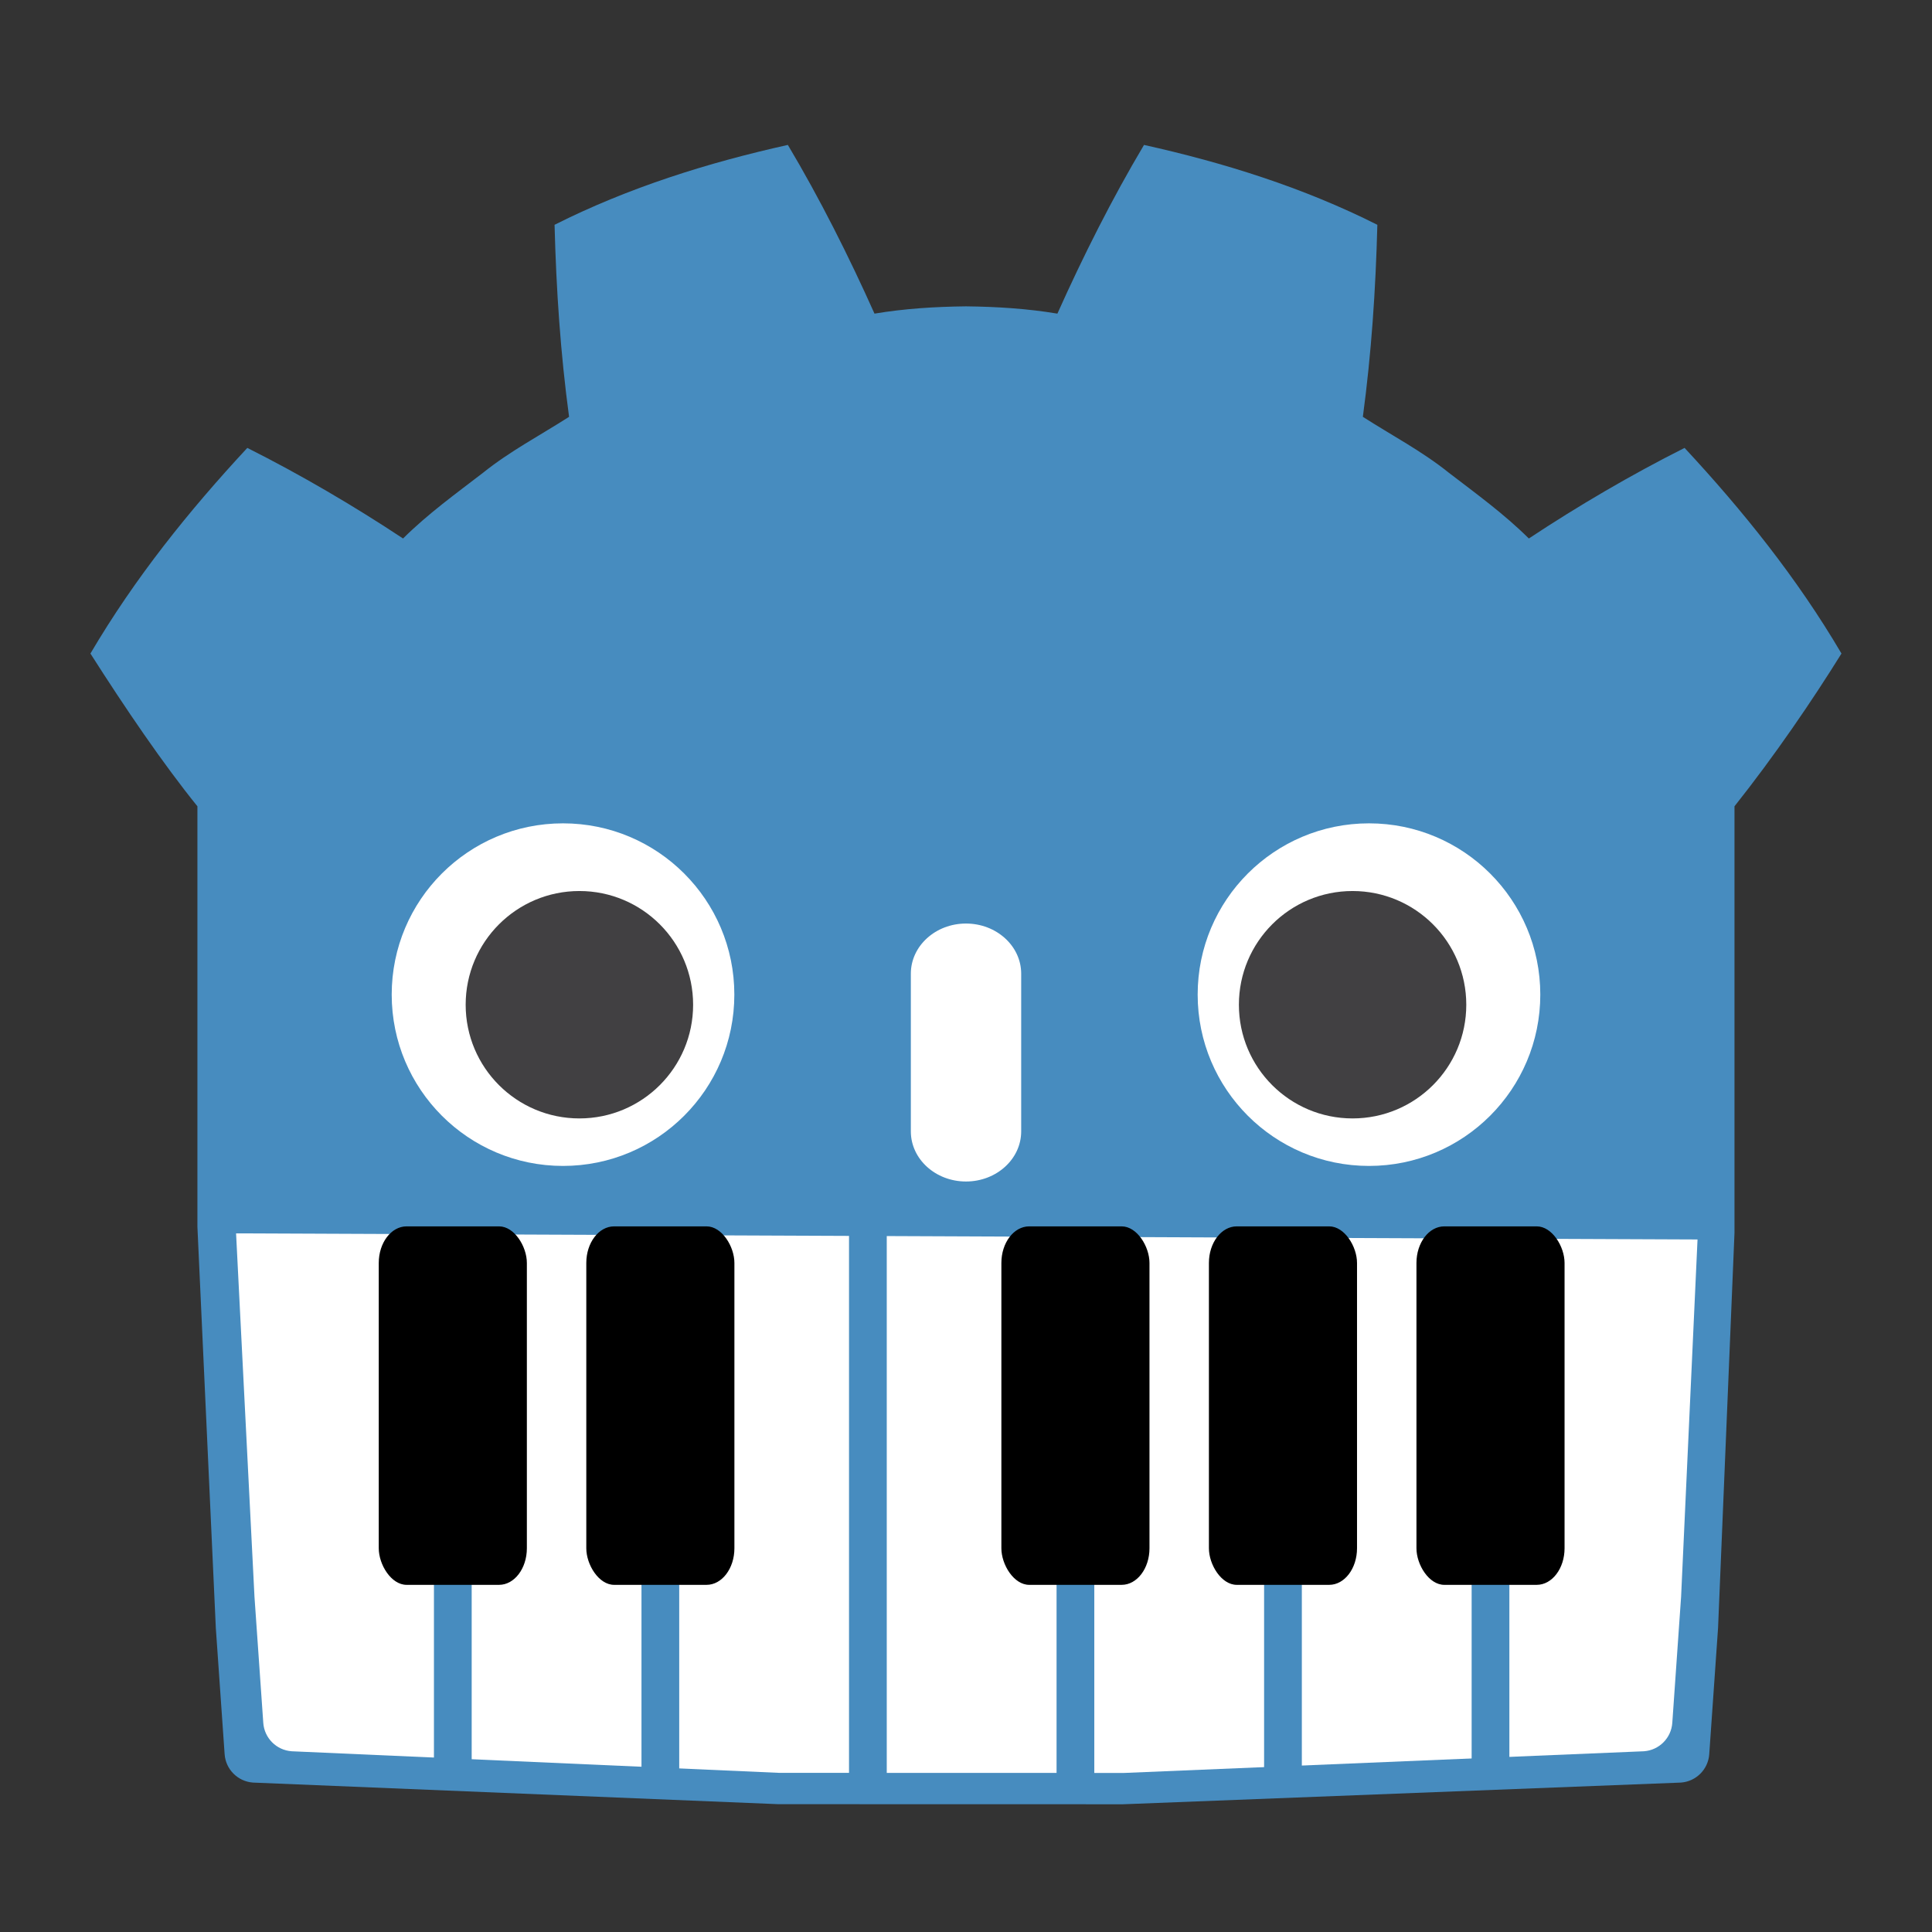
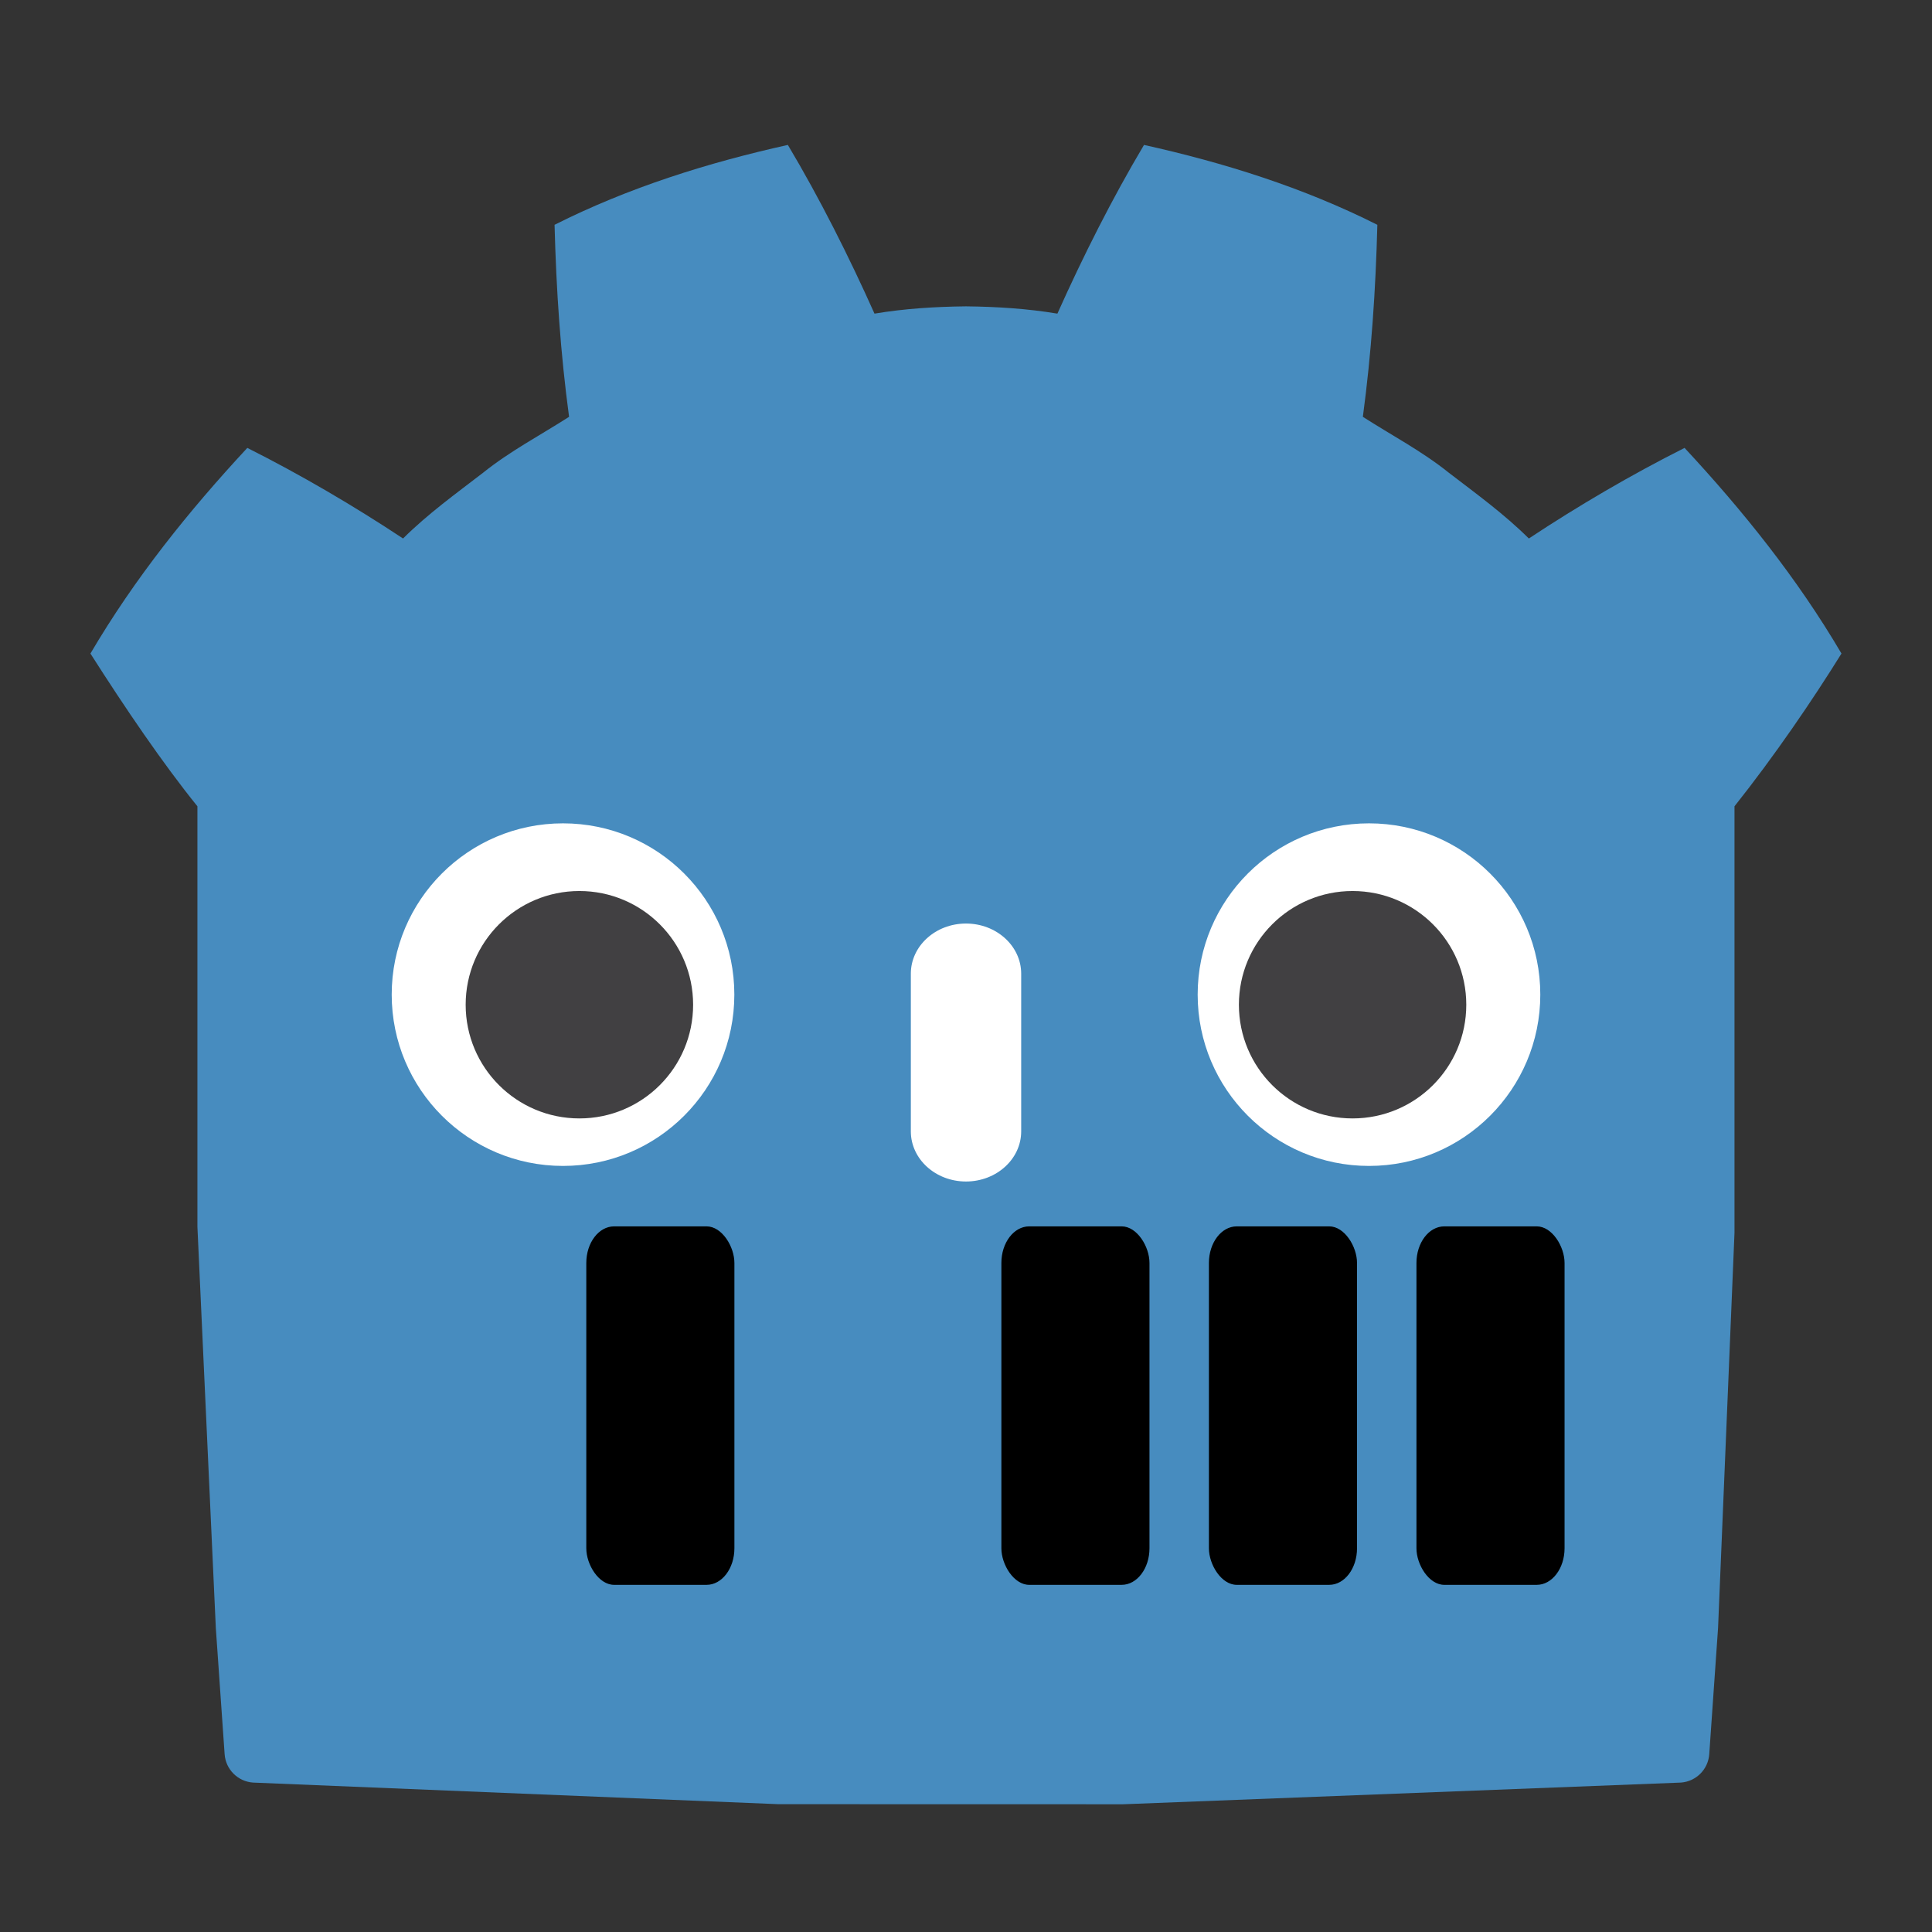
<svg xmlns="http://www.w3.org/2000/svg" xmlns:ns1="http://sodipodi.sourceforge.net/DTD/sodipodi-0.dtd" xmlns:ns2="http://www.inkscape.org/namespaces/inkscape" height="1024" width="1024" version="1.1" id="svg25" ns1:docname="icon_color.svg" ns2:version="1.2.2 (b0a8486, 2022-12-01)">
  <rect width="100%" height="100%" fill="#333333" stroke="none" />
  <defs id="defs29" />
  <ns1:namedview id="namedview27" pagecolor="#ffffff" bordercolor="#666666" borderopacity="1.0" ns2:showpageshadow="2" ns2:pageopacity="0.0" ns2:pagecheckerboard="0" ns2:deskcolor="#d1d1d1" showgrid="true" ns2:zoom="0.52687742" ns2:cx="527.63696" ns2:cy="566.54544" ns2:window-width="1920" ns2:window-height="941" ns2:window-x="0" ns2:window-y="25" ns2:window-maximized="1" ns2:current-layer="svg25">
    <ns2:grid type="xygrid" id="grid243" />
  </ns1:namedview>
  <path id="path13" transform="matrix(4.163,0,0,-4.163,784.071,718.723)" d="M -160.865,-34.628 L -159.744,-50.691 C -159.609,-52.627 -158.069,-54.168 -156.133,-54.307 L -89.23,-57.058 L -45.364,-57.068 C -45.271,-57.068 -45.177,-57.065 -45.083,-57.058 L 25.663,-54.307 C 27.599,-54.168 29.139,-52.627 29.274,-50.691 L 30.395,-34.628 L 32.487,15.664 V 69.989 C 37.584,76.405 42.41,83.483 46.108,89.438 C 40.457,99.058 33.533,107.655 26.132,115.62 C 19.268,112.165 12.601,108.251 6.304,104.086 C 3.153,107.218 -0.396,109.78 -3.882,112.458 C -7.307,115.209 -11.167,117.226 -14.828,119.576 C -13.738,127.693 -13.199,135.684 -12.982,144.024 C -22.428,148.778 -32.501,151.93 -42.69,154.194 C -46.758,147.357 -50.478,139.953 -53.718,132.715 C -57.56,133.357 -61.42,133.595 -65.285,133.641 V 133.647 C -65.312,133.647 -65.337,133.641 -65.36,133.641 C -65.384,133.641 -65.409,133.647 -65.433,133.647 V 133.641 C -69.305,133.595 -73.162,133.357 -77.005,132.715 C -80.243,139.953 -83.961,147.357 -88.035,154.194 C -98.219,151.93 -108.293,148.778 -117.738,144.024 C -117.522,135.684 -116.983,127.693 -115.89,119.576 C -119.558,117.226 -123.413,115.209 -126.839,112.458 C -130.32,109.78 -133.875,107.218 -137.027,104.086 C -143.324,108.251 -149.989,112.165 -156.855,115.62 C -164.256,107.655 -171.176,99.058 -176.829,89.438 C -172.387,82.464 -167.621,75.455 -163.208,69.989 V 16.44 Z" style="fill:#478cbf;fill-opacity:1" ns1:nodetypes="cccccccccccccccccccccsccccccccccccc" />
-   <path id="path13-8" d="M 134.877,846.288 L 139.544,913.152 C 140.106,921.211 146.516,927.625 154.575,928.204 L 413.064,939.655 L 595.662,939.697 C 596.049,939.697 596.44,939.684 596.831,939.655 L 871.321,928.204 C 879.38,927.625 885.79,921.211 886.352,913.152 L 891.018,846.288 L 899.725,656.942 L 125.123,653.712 Z" style="fill:#ffffff;fill-opacity:1;stroke-width:4.163" ns1:nodetypes="cccccccccccc" />
  <path d="m0 0c0-12.052-9.765-21.815-21.813-21.815-12.042.0-21.81 9.763-21.81 21.815.0 12.044 9.768 21.802 21.81 21.802C-9.765 21.802.0 12.044.0.0" fill="#fff" transform="matrix(4.163 0 0 -4.163 389.215 527.151)" id="path15" />
  <path d="m0 0c0-7.994-6.479-14.473-14.479-14.473-7.996.0-14.479 6.479-14.479 14.473s6.483 14.479 14.479 14.479C-6.479 14.479.0 7.994.0.0" fill="#414042" transform="matrix(4.163 0 0 -4.163 367.367 532.537)" id="path17" />
  <path d="m0 0c-3.878.0-7.021 2.858-7.021 6.381v20.081c0 3.52 3.143 6.381 7.021 6.381s7.028-2.861 7.028-6.381V6.381c0-3.523-3.15-6.381-7.028-6.381" fill="#fff" transform="matrix(4.163 0 0 -4.163 511.993 626.22)" id="path19" />
  <path d="m0 0c0-12.052 9.765-21.815 21.815-21.815 12.041.0 21.808 9.763 21.808 21.815.0 12.044-9.767 21.802-21.808 21.802-12.05.0-21.815-9.758-21.815-21.802" fill="#fff" transform="matrix(4.163 0 0 -4.163 634.787 527.151)" id="path21" />
  <path d="m0 0c0-7.994 6.477-14.473 14.471-14.473C22.473-14.473 28.95-7.994 28.95.0s-6.477 14.479-14.479 14.479C6.477 14.479.0 7.994.0.0" fill="#414042" transform="matrix(4.163 0 0 -4.163 656.641 532.537)" id="path23" />
  <rect style="fill:#478cbf;fill-opacity:1;stroke:none;stroke-width:10.627;stroke-opacity:1" id="rect2804" width="20" height="300" x="230" y="640" rx="0" ry="0" />
  <rect style="fill:#478cbf;fill-opacity:1;stroke:none;stroke-width:10.627;stroke-opacity:1" id="rect2875" width="20" height="300" x="340" y="650" rx="0" ry="0" />
  <rect style="fill:#478cbf;fill-opacity:1;stroke:none;stroke-width:10.627;stroke-opacity:1" id="rect2877" width="20" height="300" x="450" y="650" rx="0" ry="0" />
  <rect style="fill:#478cbf;fill-opacity:1;stroke:none;stroke-width:10.627;stroke-opacity:1" id="rect2879" width="20" height="300" x="560" y="650" rx="0" ry="0" />
  <rect style="fill:#478cbf;fill-opacity:1;stroke:none;stroke-width:10.627;stroke-opacity:1" id="rect2881" width="20" height="300" x="670" y="650" rx="0" ry="0" />
  <rect style="fill:#478cbf;fill-opacity:1;stroke:none;stroke-width:10.627;stroke-opacity:1" id="rect2883" width="20" height="300" x="780" y="640" rx="0" ry="0" />
-   <rect style="fill:#000000;fill-opacity:1;stroke:none;stroke-width:12.026;stroke-opacity:1" id="rect2698" width="78.498" height="190" x="200.751" y="650" rx="14.742" ry="19.393" />
  <rect style="fill:#000000;fill-opacity:1;stroke:none;stroke-width:12.026;stroke-opacity:1" id="rect2948" width="78.498" height="190" x="310.751" y="650" rx="14.742" ry="19.393" />
  <rect style="fill:#000000;fill-opacity:1;stroke:none;stroke-width:12.026;stroke-opacity:1" id="rect2950" width="78.498" height="190" x="640.751" y="650" rx="14.742" ry="19.393" />
  <rect style="fill:#000000;fill-opacity:1;stroke:none;stroke-width:12.026;stroke-opacity:1" id="rect2952" width="78.498" height="190" x="750.751" y="650" rx="14.742" ry="19.393" />
  <rect style="fill:#000000;fill-opacity:1;stroke:none;stroke-width:12.026;stroke-opacity:1" id="rect2956" width="78.498" height="190" x="530.751" y="650" rx="14.742" ry="19.393" />
</svg>